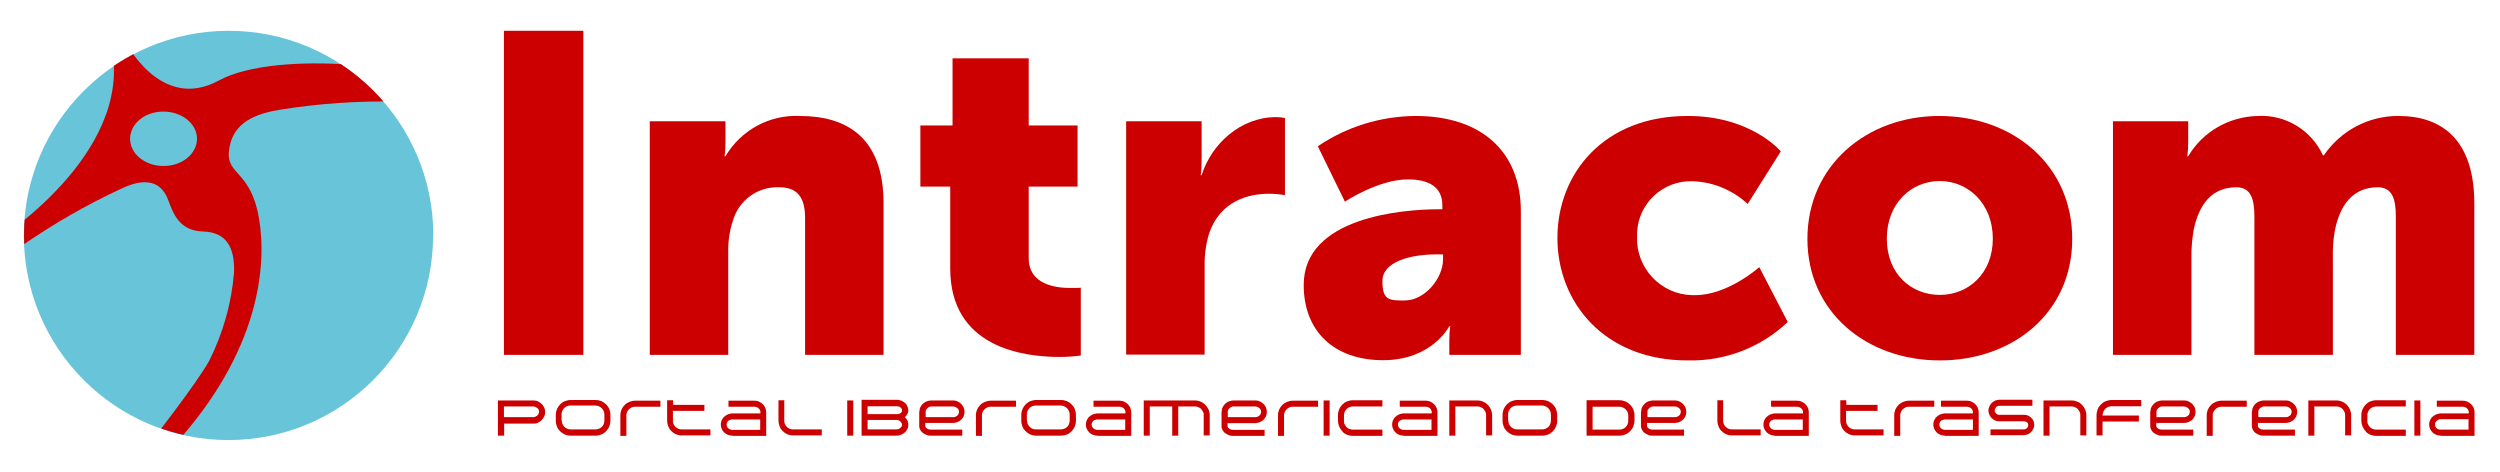
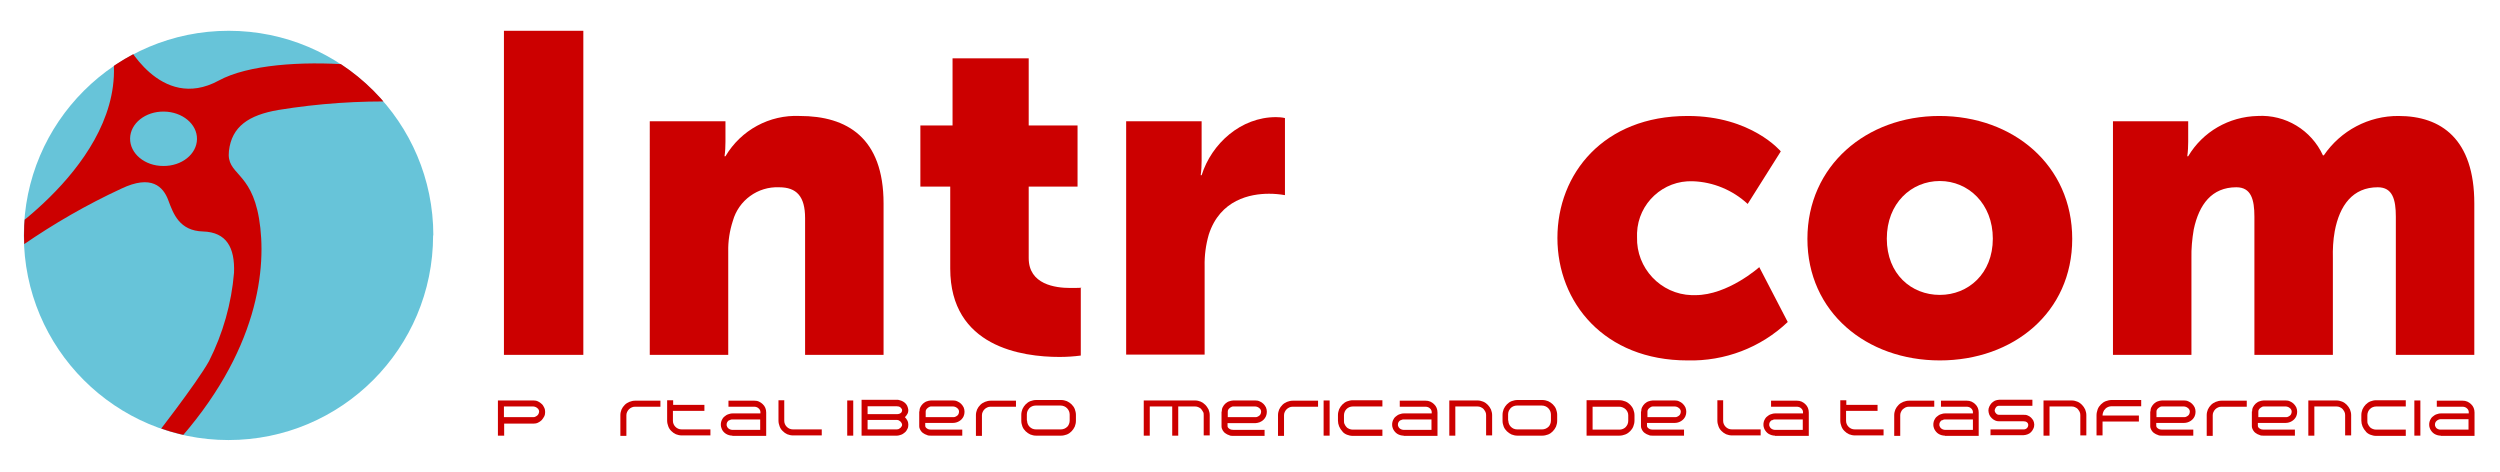
<svg xmlns="http://www.w3.org/2000/svg" version="1.1" viewBox="0 0 1080 204">
  <defs>
    <style>
      .cls-1 {
        fill: none;
      }

      .cls-2 {
        fill: #67c4d9;
      }

      .cls-3 {
        fill: #c00;
      }

      .cls-4 {
        clip-path: url(#clippath);
      }
    </style>
    <clipPath id="clippath">
      <circle class="cls-1" cx="98.8" cy="101.7" r="88.4" transform="translate(-43 99.6) rotate(-45)" />
    </clipPath>
  </defs>
  <g>
    <g id="Capa_1">
      <g id="Grupo_20">
        <g id="Grupo_23">
          <path id="Trazado_69" class="cls-3" d="M217.7,188.2h-2.6v-15.2h15.4c.6,0,1.3.1,1.9.4.6.3,1.1.6,1.6,1.1.5.4.8,1,1.1,1.6.3.6.4,1.2.4,1.9,0,.7-.1,1.3-.4,1.9-.3.6-.7,1.1-1.1,1.6-.5.5-1,.8-1.6,1.1-.6.3-1.3.4-1.9.4h-12.7v5.3ZM230.4,180.2c.3,0,.6,0,.9-.2.3-.1.5-.3.8-.5.5-.4.7-1,.8-1.6,0-.3,0-.6-.2-.9-.1-.3-.3-.5-.6-.7-.2-.2-.5-.4-.8-.5-.3-.1-.6-.2-.9-.2h-12.7v4.6h12.7Z" />
-           <path id="Trazado_70" class="cls-3" d="M246.5,188.2c-.9,0-1.7-.2-2.5-.5-1.5-.7-2.8-1.9-3.4-3.4-.3-.8-.5-1.6-.5-2.5v-2.6c0-.9.2-1.7.5-2.5.7-1.5,1.9-2.8,3.4-3.4.8-.3,1.7-.5,2.5-.5h10.8c.9,0,1.7.2,2.5.5,1.5.7,2.8,1.9,3.4,3.4.3.8.5,1.7.5,2.5v2.6c0,.9-.2,1.7-.5,2.5-.7,1.5-1.9,2.8-3.4,3.4-.8.3-1.7.5-2.5.5h-10.8ZM242.7,181.7c0,.5.1,1,.3,1.5.4.9,1.1,1.6,2,2,.5.2,1,.3,1.5.3h10.8c.5,0,1-.1,1.5-.3.5-.2.9-.5,1.2-.8.4-.3.6-.8.8-1.2.2-.5.3-1,.3-1.5v-2.6c0-.5-.1-1-.3-1.5-.4-.9-1.1-1.7-2.1-2.1-.5-.2-1-.3-1.5-.3h-10.8c-1,0-2,.4-2.7,1.1-.3.4-.6.8-.8,1.2-.2.5-.3,1-.3,1.5v2.6Z" />
          <path id="Trazado_71" class="cls-3" d="M268,188.2v-8.9c0-.8.2-1.7.5-2.4.3-.7.8-1.4,1.4-2,.6-.6,1.3-1,2-1.3.8-.3,1.6-.5,2.4-.5h11v2.6h-11c-.5,0-1,.1-1.4.3-.9.4-1.6,1.1-2,2-.2.4-.3.9-.3,1.4v8.9h-2.6Z" />
          <path id="Trazado_72" class="cls-3" d="M304.2,177.5h-13.5v4.3c0,1,.4,1.9,1.1,2.6.7.7,1.6,1.1,2.7,1.1h12.4v2.6h-12.4c-.9,0-1.7-.2-2.5-.5-.7-.3-1.4-.8-2-1.4-.6-.6-1-1.2-1.3-2-.3-.8-.5-1.6-.5-2.5v-8.8h2.6v2h13.5v2.6Z" />
          <path id="Trazado_73" class="cls-3" d="M316.4,188.2c-1,0-2-.3-2.8-.8-.8-.5-1.5-1.3-1.8-2.1-.1-.3-.2-.6-.3-.9-.2-1-.1-2,.3-2.9.3-.6.6-1.1,1.1-1.5.5-.4,1-.8,1.6-1,.6-.2,1.2-.4,1.9-.4h12.1v-.4c0-.3,0-.7-.2-1-.1-.3-.3-.6-.6-.8-.2-.2-.5-.4-.8-.5-.3-.1-.6-.2-1-.2h-11.2v-2.6h11.2c.7,0,1.4.1,2,.4.6.3,1.1.6,1.6,1.1,1,.9,1.5,2.2,1.5,3.6v10.1h-14.6ZM315,181.5c-.3.2-.6.5-.8.8-.2.3-.3.7-.3,1.1,0,.3,0,.6.2.9.1.3.3.5.5.7.2.2.5.4.8.5.3.1.6.2.9.2h12.1v-4.5h-12c-.2,0-.5,0-.7.1-.2,0-.4.2-.6.3h0Z" />
          <path id="Trazado_74" class="cls-3" d="M338.8,173v8.8c0,1,.4,1.9,1.1,2.6.7.7,1.6,1.1,2.7,1.1h12.4v2.6h-12.4c-.9,0-1.7-.2-2.5-.5-.7-.3-1.4-.8-2-1.4-.6-.6-1-1.2-1.3-2-.3-.8-.5-1.6-.5-2.5v-8.8h2.6Z" />
          <rect id="Rectángulo_49" class="cls-3" x="366" y="173" width="2.6" height="15.2" />
          <path id="Trazado_75" class="cls-3" d="M392.4,177.1c0,.6-.1,1.2-.4,1.7-.3.5-.6,1-1.1,1.4.4.4.8.9,1.1,1.5.3.6.4,1.2.4,1.8,0,.6-.1,1.3-.4,1.8-.3.6-.6,1.1-1.1,1.5-.5.4-1,.8-1.6,1-.6.2-1.2.4-1.9.4h-15.2v-15.5h15.1c.5,0,.9,0,1.4.2.5.1.9.3,1.3.5.4.2.8.5,1.1.8.3.3.6.7.8,1.1.3.6.4,1.2.5,1.8M374.9,178.9h12.6c.3,0,.5,0,.8-.1.3,0,.5-.2.7-.3.2-.1.4-.3.5-.5.1-.2.2-.5.2-.7,0-.3,0-.5-.2-.7-.1-.2-.3-.4-.5-.6-.2-.2-.5-.3-.8-.4-.3,0-.6-.1-.9-.1h-12.5v3.4ZM389.5,184.3c.1-.2.2-.5.2-.7,0-.3,0-.5-.2-.8-.1-.2-.3-.5-.5-.7-.2-.2-.5-.3-.7-.5-.3-.1-.6-.2-.9-.2h-12.6v4.1h12.6c.4,0,.9-.1,1.2-.4.4-.2.7-.5.8-.9" />
          <path id="Trazado_76" class="cls-3" d="M397.2,177.8c0-.7.1-1.3.4-1.9.3-.6.7-1.1,1.1-1.5.5-.4,1-.8,1.6-1,.6-.2,1.3-.4,1.9-.4h9.5c.7,0,1.3.1,1.9.4,1.2.5,2.1,1.4,2.7,2.6.5,1.2.5,2.6,0,3.8-.8,1.8-2.7,2.9-4.6,2.9h-12v1.3c0,.5.4.9.9,1.2.5.3,1,.4,1.6.4h13.5v2.6h-13.6c-.6,0-1.2,0-1.7-.3-.6-.2-1.1-.4-1.6-.8-.5-.3-.9-.8-1.2-1.3-.3-.5-.5-1.1-.5-1.7v-6.4ZM402.3,175.6c-.3,0-.6,0-.8.2-.3.1-.6.3-.8.5-.2.2-.5.4-.6.7-.2.3-.2.6-.2.9v2.3h12c.3,0,.6,0,.9-.2.3-.1.5-.3.8-.5.2-.2.4-.4.5-.7.1-.3.2-.6.2-.9,0-.3,0-.6-.2-.9-.1-.3-.3-.5-.6-.7-.2-.2-.5-.4-.8-.5-.3-.1-.6-.2-.9-.2h-9.5Z" />
          <path id="Trazado_77" class="cls-3" d="M421.6,188.2v-8.9c0-.8.2-1.7.5-2.4.3-.7.8-1.4,1.4-2,.6-.6,1.3-1,2-1.3.8-.3,1.6-.5,2.4-.5h11v2.6h-11c-.5,0-1,.1-1.4.3-.9.4-1.6,1.1-2,2-.2.4-.3.9-.3,1.4v8.9h-2.6Z" />
          <path id="Trazado_78" class="cls-3" d="M447.6,188.2c-.9,0-1.7-.2-2.5-.5-1.5-.7-2.8-1.9-3.4-3.4-.3-.8-.5-1.6-.5-2.5v-2.6c0-.9.2-1.7.5-2.5.7-1.5,1.9-2.8,3.4-3.4.8-.3,1.7-.5,2.5-.5h10.8c.9,0,1.7.2,2.5.5,1.5.7,2.8,1.9,3.4,3.4.3.8.5,1.7.5,2.5v2.6c0,.9-.2,1.7-.5,2.5-.7,1.5-1.9,2.8-3.4,3.4-.8.3-1.7.5-2.5.5h-10.8ZM443.7,181.7c0,.5.1,1,.3,1.5.4.9,1.1,1.6,2,2,.5.2,1,.3,1.5.3h10.8c.5,0,1-.1,1.5-.3.5-.2.9-.5,1.2-.8.4-.3.6-.8.8-1.2.2-.5.3-1,.3-1.5v-2.6c0-.5-.1-1-.3-1.5-.4-.9-1.1-1.7-2.1-2.1-.5-.2-1-.3-1.5-.3h-10.8c-1,0-2,.4-2.7,1.1-.3.4-.6.8-.8,1.2-.2.5-.3,1-.3,1.5v2.6Z" />
-           <path id="Trazado_79" class="cls-3" d="M474.1,188.2c-1,0-2-.3-2.8-.8-.8-.5-1.4-1.3-1.8-2.1-.1-.3-.2-.6-.3-.9-.2-1-.1-2,.3-2.9.3-.6.6-1.1,1.1-1.5.5-.4,1-.8,1.6-1,.6-.2,1.2-.4,1.9-.4h12.1v-.4c0-.3,0-.7-.2-1-.1-.3-.3-.6-.6-.8-.2-.2-.5-.4-.8-.5-.3-.1-.6-.2-1-.2h-11.2v-2.6h11.2c.7,0,1.4.1,2,.4.6.3,1.1.6,1.6,1.1,1,.9,1.5,2.2,1.5,3.6v10.1h-14.6ZM472.7,181.5c-.3.2-.6.5-.8.8-.2.3-.3.7-.3,1.1,0,.3,0,.6.2.9.1.3.3.5.5.7.2.2.5.4.8.5.3.1.6.2.9.2h12.1v-4.5h-12c-.2,0-.5,0-.7.1-.2,0-.4.2-.6.3h0Z" />
          <path id="Trazado_80" class="cls-3" d="M516.3,173c.8,0,1.7.2,2.4.5.7.3,1.4.8,2,1.4.6.6,1,1.3,1.4,2,.3.8.5,1.6.5,2.4v8.8h-2.6v-8.8c0-.5,0-1-.3-1.4-.2-.4-.5-.8-.8-1.2-.3-.3-.7-.6-1.2-.8-.4-.2-.9-.3-1.4-.3h-7.3v12.6h-2.6v-12.6h-9.7v12.6h-2.6v-15.2h22.2Z" />
          <path id="Trazado_81" class="cls-3" d="M527.8,177.8c0-.7.1-1.3.4-1.9.3-.6.7-1.1,1.1-1.5.5-.4,1-.8,1.6-1,.6-.2,1.3-.4,1.9-.4h9.5c.7,0,1.3.1,1.9.4,1.2.5,2.1,1.4,2.7,2.6.5,1.2.5,2.6,0,3.8-.5,1.2-1.5,2.1-2.7,2.6-.6.2-1.3.4-1.9.4h-12v1.3c0,.5.4.9.9,1.2.5.3,1,.4,1.6.4h13.5v2.6h-13.6c-.6,0-1.2,0-1.7-.3-.6-.2-1.1-.4-1.6-.8-.5-.3-.9-.8-1.2-1.3-.3-.5-.5-1.1-.5-1.7v-6.4ZM532.8,175.6c-.3,0-.6,0-.8.2-.3.1-.6.3-.8.5-.2.2-.5.4-.6.7-.2.3-.2.6-.2.9v2.3h12c.3,0,.6,0,.9-.2.3-.1.5-.3.8-.5.2-.2.4-.4.5-.7.1-.3.2-.6.2-.9,0-.3,0-.6-.2-.9-.1-.3-.3-.5-.6-.7-.2-.2-.5-.4-.8-.5-.3-.1-.6-.2-.9-.2h-9.5Z" />
          <path id="Trazado_82" class="cls-3" d="M552.1,188.2v-8.9c0-.8.2-1.7.5-2.4.3-.7.8-1.4,1.4-2,.6-.6,1.3-1,2-1.3.8-.3,1.6-.5,2.4-.5h11v2.6h-11c-.5,0-1,.1-1.4.3-.9.4-1.6,1.1-2,2-.2.4-.3.9-.3,1.4v8.9h-2.6Z" />
          <rect id="Rectángulo_50" class="cls-3" x="571.8" y="173" width="2.6" height="15.2" />
          <path id="Trazado_83" class="cls-3" d="M579.9,186.3c-1.2-1.2-1.9-2.9-1.9-4.6v-2.4c0-.9.2-1.7.5-2.5.7-1.5,1.9-2.8,3.4-3.4.8-.3,1.7-.5,2.5-.5h12.8v2.7h-12.8c-.5,0-1,.1-1.5.3-.5.2-.9.5-1.2.8-.4.4-.6.8-.8,1.2-.2.5-.3,1-.3,1.5v2.4c0,.5,0,1,.3,1.5.2.5.5.9.8,1.2.3.4.8.6,1.2.8.5.2,1,.3,1.5.3h12.8v2.7h-12.8c-.9,0-1.7-.2-2.5-.5-.8-.3-1.5-.8-2-1.4" />
          <path id="Trazado_84" class="cls-3" d="M606.4,188.2c-1,0-2-.3-2.8-.8-.8-.5-1.4-1.3-1.8-2.1-.1-.3-.2-.6-.3-.9-.2-1-.1-2,.3-2.9.3-.6.6-1.1,1.1-1.5.5-.4,1-.8,1.6-1,.6-.2,1.2-.4,1.9-.4h12.1v-.4c0-.3,0-.7-.2-1-.1-.3-.3-.6-.6-.8-.2-.2-.5-.4-.8-.5-.3-.1-.6-.2-1-.2h-11.2v-2.6h11.2c.7,0,1.3.1,2,.4.6.3,1.1.6,1.6,1.1,1,.9,1.5,2.2,1.5,3.6v10.1h-14.6ZM605,181.5c-.3.2-.6.5-.8.8-.2.3-.3.7-.3,1.1,0,.3,0,.6.2.9.1.3.3.5.5.7.2.2.5.4.8.5.3.1.6.2.9.2h12.1v-4.5h-12c-.2,0-.5,0-.7.1-.2,0-.4.2-.6.3h0Z" />
          <path id="Trazado_85" class="cls-3" d="M638.3,173c.8,0,1.7.2,2.4.5,1.5.6,2.7,1.9,3.4,3.4.3.8.5,1.6.5,2.4v8.8h-2.6v-8.8c0-.5-.1-1-.3-1.4-.2-.4-.5-.8-.8-1.2-.3-.3-.7-.6-1.2-.8-.4-.2-.9-.3-1.4-.3h-9.6v12.6h-2.6v-15.2h12.1Z" />
          <path id="Trazado_86" class="cls-3" d="M655.5,188.2c-.9,0-1.7-.2-2.5-.5-1.5-.7-2.8-1.9-3.4-3.4-.3-.8-.5-1.6-.5-2.5v-2.6c0-.9.2-1.7.5-2.5.7-1.5,1.9-2.8,3.4-3.4.8-.3,1.7-.5,2.5-.5h10.8c.9,0,1.7.2,2.5.5,1.5.7,2.8,1.9,3.4,3.4.3.8.5,1.7.5,2.5v2.6c0,.9-.2,1.7-.5,2.5-.7,1.5-1.9,2.8-3.4,3.4-.8.3-1.7.5-2.5.5h-10.8ZM651.6,181.7c0,.5.1,1,.3,1.5.4.9,1.1,1.6,2,2,.5.2,1,.3,1.5.3h10.8c.5,0,1-.1,1.5-.3.5-.2.9-.5,1.2-.8.4-.3.6-.8.8-1.2.2-.5.3-1,.3-1.5v-2.6c0-.5-.1-1-.3-1.5-.4-.9-1.1-1.7-2.1-2.1-.5-.2-1-.3-1.5-.3h-10.8c-1,0-2,.4-2.7,1.1-.3.4-.6.8-.8,1.2-.2.5-.3,1-.3,1.5v2.6Z" />
          <path id="Trazado_87" class="cls-3" d="M685.4,172.9h14.2c.9,0,1.7.2,2.5.5.8.3,1.5.8,2.1,1.4.6.6,1.1,1.3,1.4,2.1.3.8.5,1.6.5,2.5v2.3c0,.9-.2,1.7-.5,2.5-.3.8-.8,1.5-1.4,2.1-.6.6-1.3,1.1-2.1,1.4-.8.3-1.6.5-2.5.5h-14.2v-15.2ZM703.4,179.4c0-.5-.1-1-.3-1.4-.4-.9-1.1-1.6-2.1-2-.5-.2-1-.3-1.5-.3h-11.5v9.9h11.6c.5,0,1-.1,1.5-.3.5-.2.9-.5,1.2-.8.3-.3.6-.8.8-1.2.2-.5.3-1,.3-1.5v-2.3Z" />
          <path id="Trazado_88" class="cls-3" d="M709,177.8c0-.7.1-1.3.4-1.9.3-.6.7-1.1,1.1-1.5.5-.4,1-.8,1.6-1,.6-.2,1.3-.4,1.9-.4h9.5c.7,0,1.3.1,1.9.4,1.2.5,2.1,1.4,2.7,2.6.5,1.2.5,2.6,0,3.8-.8,1.8-2.7,2.9-4.6,2.9h-12v1.3c0,.5.4.9.9,1.2.5.3,1,.4,1.6.4h13.5v2.6h-13.6c-.6,0-1.2,0-1.7-.3-.6-.2-1.1-.4-1.6-.8-.5-.3-.9-.8-1.2-1.3-.3-.5-.5-1.1-.5-1.7v-6.4ZM714.1,175.6c-.3,0-.6,0-.8.2-.3.1-.6.3-.8.5-.2.2-.5.4-.6.7-.2.3-.2.6-.2.9v2.3h12c.3,0,.6,0,.9-.2.3-.1.5-.3.8-.5.2-.2.4-.4.5-.7.1-.3.2-.6.2-.9,0-.3,0-.6-.2-.9-.1-.3-.3-.5-.6-.7-.2-.2-.5-.4-.8-.5-.3-.1-.6-.2-.9-.2h-9.5Z" />
          <path id="Trazado_89" class="cls-3" d="M744.4,173v8.8c0,1,.4,1.9,1.1,2.6.7.7,1.6,1.1,2.7,1.1h12.4v2.6h-12.4c-.9,0-1.7-.2-2.5-.5-.7-.3-1.4-.8-2-1.4-.6-.6-1-1.2-1.3-2-.3-.8-.5-1.6-.5-2.5v-8.8h2.6Z" />
          <path id="Trazado_90" class="cls-3" d="M766.8,188.2c-1,0-1.9-.3-2.8-.8-.8-.5-1.4-1.3-1.8-2.1-.1-.3-.2-.6-.3-.9-.2-1-.1-2,.3-2.9.3-.6.6-1.1,1.1-1.5.5-.4,1-.8,1.6-1,.6-.2,1.2-.4,1.9-.4h12.1v-.4c0-.3,0-.7-.2-1-.1-.3-.3-.6-.6-.8-.2-.2-.5-.4-.8-.5-.3-.1-.6-.2-1-.2h-11.2v-2.6h11.2c.7,0,1.3.1,2,.4.6.3,1.1.6,1.6,1.1,1,.9,1.5,2.2,1.5,3.6v10.1h-14.6ZM765.4,181.5c-.3.2-.6.5-.8.8-.2.3-.3.7-.3,1.1,0,.3,0,.6.2.9.1.3.3.5.5.7.2.2.5.4.8.5.3.1.6.2.9.2h12.1v-4.5h-12c-.2,0-.5,0-.7.1-.2,0-.4.2-.6.3h0Z" />
          <path id="Trazado_91" class="cls-3" d="M811,177.5h-13.5v4.3c0,1,.4,1.9,1.1,2.6.7.7,1.6,1.1,2.7,1.1h12.4v2.6h-12.4c-.9,0-1.7-.2-2.5-.5-.7-.3-1.4-.8-2-1.4-.6-.6-1-1.2-1.3-2-.3-.8-.5-1.6-.5-2.5v-8.8h2.6v2h13.5v2.6Z" />
          <path id="Trazado_92" class="cls-3" d="M818.3,188.2v-8.9c0-.8.2-1.7.5-2.4.3-.7.8-1.4,1.4-2,.6-.6,1.3-1,2-1.3.8-.3,1.6-.5,2.4-.5h11v2.6h-11c-.5,0-1,.1-1.4.3-.4.2-.8.5-1.2.8-.3.3-.6.7-.8,1.2-.2.4-.3.9-.3,1.4v8.9h-2.6Z" />
          <path id="Trazado_93" class="cls-3" d="M840.2,188.2c-1,0-2-.3-2.8-.8-.8-.5-1.4-1.3-1.8-2.1-.1-.3-.2-.6-.3-.9-.2-1-.1-2,.3-2.9.3-.6.6-1.1,1.1-1.5.5-.4,1-.8,1.6-1,.6-.2,1.2-.4,1.9-.4h12.1v-.4c0-.3,0-.7-.2-1-.1-.3-.3-.6-.6-.8-.2-.2-.5-.4-.8-.5-.3-.1-.6-.2-1-.2h-11.2v-2.6h11.2c.7,0,1.3.1,2,.4.6.3,1.1.6,1.6,1.1,1,.9,1.5,2.2,1.5,3.6v10.1h-14.6ZM838.9,181.5c-.3.2-.6.5-.8.8-.2.3-.3.7-.3,1.1,0,.3,0,.6.2.9.1.3.3.5.5.7.2.2.5.4.8.5.3.1.6.2.9.2h12.1v-4.5h-12c-.2,0-.5,0-.7.1-.2,0-.4.2-.6.3h0Z" />
          <path id="Trazado_94" class="cls-3" d="M859.9,188.2v-2.7h14.4c1.1,0,1.9-.9,1.9-1.9,0-.5-.2-.9-.6-1.2-.4-.3-.9-.4-1.4-.4h-10.6c-.6,0-1.2-.1-1.8-.4-.5-.2-1-.6-1.4-1-.4-.4-.8-.9-1-1.4-.2-.6-.4-1.2-.4-1.8,0-.6.1-1.2.4-1.8.2-.5.6-1,1-1.5.4-.4.9-.7,1.4-1,.6-.2,1.2-.4,1.8-.4h14.4v2.6h-14.4c-.5,0-1,.2-1.3.6-.3.4-.5.8-.6,1.3,0,.5.2,1,.6,1.4.3.4.8.6,1.3.6h10.6c.6,0,1.2,0,1.8.3.5.2,1,.5,1.4.9.4.4.7.8,1,1.3.2.5.4,1.1.4,1.7,0,.6-.1,1.2-.4,1.8-.5,1.1-1.3,2-2.4,2.4-.6.2-1.2.4-1.8.4h-14.4Z" />
          <path id="Trazado_95" class="cls-3" d="M895,173c.8,0,1.7.2,2.4.5,1.5.6,2.7,1.9,3.4,3.4.3.8.5,1.6.5,2.4v8.8h-2.6v-8.8c0-.5-.1-1-.3-1.4-.2-.4-.5-.8-.8-1.2-.3-.3-.7-.6-1.2-.8-.4-.2-.9-.3-1.4-.3h-9.6v12.6h-2.6v-15.2h12.1Z" />
          <path id="Trazado_96" class="cls-3" d="M909.4,176.8c-.4.3-.6.7-.8,1.2-.2.5-.3,1-.3,1.5h0s15.7,0,15.7,0v2.6h-15.7v6h-2.6v-8.7c0-.9.2-1.7.5-2.6.3-.8.8-1.5,1.4-2.1.6-.6,1.3-1.1,2.1-1.4.8-.3,1.7-.5,2.5-.5h12.8v2.7h-12.8c-.5,0-1,.1-1.5.3-.5.2-.9.5-1.2.8h0Z" />
          <path id="Trazado_97" class="cls-3" d="M929,177.8c0-.7.1-1.3.4-1.9.3-.6.7-1.1,1.1-1.5.5-.4,1-.8,1.6-1,.6-.2,1.3-.4,1.9-.4h9.5c.7,0,1.3.1,1.9.4,1.2.5,2.1,1.4,2.7,2.6.5,1.2.5,2.6,0,3.8-.8,1.8-2.7,2.9-4.6,2.9h-12v1.3c0,.5.4.9.9,1.2.5.3,1,.4,1.6.4h13.5v2.6h-13.6c-.6,0-1.2,0-1.7-.3-.6-.2-1.1-.4-1.6-.8-.5-.3-.9-.8-1.2-1.3-.3-.5-.5-1.1-.5-1.7v-6.4ZM934,175.6c-.3,0-.6,0-.8.2-.3.1-.6.3-.8.5-.2.2-.5.4-.6.7-.2.3-.2.6-.2.9v2.3h12c.3,0,.6,0,.9-.2.3-.1.5-.3.8-.5.2-.2.4-.4.5-.7.1-.3.2-.6.2-.9,0-.3,0-.6-.2-.9-.1-.3-.3-.5-.6-.7-.2-.2-.5-.4-.8-.5-.3-.1-.6-.2-.9-.2h-9.5Z" />
          <path id="Trazado_98" class="cls-3" d="M953.3,188.2v-8.9c0-.8.2-1.7.5-2.4.3-.7.8-1.4,1.4-2,.6-.6,1.3-1,2-1.3.8-.3,1.6-.5,2.4-.5h11v2.6h-11c-.5,0-1,.1-1.4.3-.9.4-1.6,1.1-2,2-.2.4-.3.9-.3,1.4v8.9h-2.6Z" />
          <path id="Trazado_99" class="cls-3" d="M972.9,177.8c0-.7.1-1.3.4-1.9.3-.6.7-1.1,1.1-1.5.5-.4,1-.8,1.6-1,.6-.2,1.3-.4,1.9-.4h9.5c.7,0,1.3.1,1.9.4,1.2.5,2.1,1.4,2.7,2.6.5,1.2.5,2.6,0,3.8-.8,1.8-2.7,2.9-4.6,2.9h-12v1.3c0,.5.4.9.9,1.2.5.3,1,.4,1.6.4h13.5v2.6h-13.6c-.6,0-1.2,0-1.7-.3-.6-.2-1.1-.4-1.6-.8-.5-.3-.9-.8-1.2-1.3-.3-.5-.5-1.1-.5-1.7v-6.4ZM978,175.6c-.3,0-.6,0-.8.2-.3.1-.6.3-.8.5-.2.2-.5.4-.6.7-.2.3-.2.6-.2.9v2.3h12c.3,0,.6,0,.9-.2.3-.1.5-.3.8-.5.2-.2.4-.4.5-.7.1-.3.2-.6.2-.9,0-.3,0-.6-.2-.9-.1-.3-.3-.5-.6-.7-.2-.2-.5-.4-.8-.5-.3-.1-.6-.2-.9-.2h-9.5Z" />
          <path id="Trazado_100" class="cls-3" d="M1009.4,173c.8,0,1.7.2,2.4.5,1.5.6,2.7,1.9,3.4,3.4.3.8.5,1.6.5,2.4v8.8h-2.6v-8.8c0-.5-.1-1-.3-1.4-.2-.4-.5-.8-.8-1.2-.3-.3-.7-.6-1.2-.8-.4-.2-.9-.3-1.4-.3h-9.6v12.6h-2.6v-15.2h12.1Z" />
          <path id="Trazado_101" class="cls-3" d="M1022,186.3c-1.2-1.2-1.9-2.9-1.9-4.6v-2.4c0-.9.2-1.7.5-2.5.7-1.5,1.9-2.8,3.4-3.4.8-.3,1.6-.5,2.5-.5h12.8v2.7h-12.8c-.5,0-1,.1-1.5.3-.5.2-.9.5-1.2.8-.4.4-.6.8-.8,1.2-.2.5-.3,1-.3,1.5v2.4c0,.5,0,1,.3,1.5.2.5.5.9.8,1.2.3.4.8.6,1.2.8.5.2,1,.3,1.5.3h12.8v2.7h-12.8c-.9,0-1.7-.2-2.5-.5-.8-.3-1.5-.8-2-1.4" />
          <rect id="Rectángulo_51" class="cls-3" x="1043" y="173" width="2.6" height="15.2" />
          <path id="Trazado_102" class="cls-3" d="M1054.4,188.2c-1,0-2-.3-2.8-.8-.8-.5-1.4-1.3-1.8-2.1-.1-.3-.2-.6-.3-.9-.2-1-.1-2,.3-2.9.3-.6.6-1.1,1.1-1.5.5-.4,1-.8,1.6-1,.6-.2,1.2-.4,1.9-.4h12.1v-.4c0-.3,0-.7-.2-1-.1-.3-.3-.6-.6-.8-.2-.2-.5-.4-.8-.5-.3-.1-.6-.2-1-.2h-11.2v-2.6h11.2c.7,0,1.3.1,2,.4.6.3,1.1.6,1.6,1.1,1,.9,1.5,2.2,1.5,3.6v10.1h-14.6ZM1053,181.5c-.3.2-.6.5-.8.8-.2.3-.3.7-.3,1.1,0,.3,0,.6.2.9.1.3.3.5.5.7.5.4,1.1.6,1.7.6h12.1v-4.5h-12c-.2,0-.5,0-.7.1-.2,0-.4.2-.6.3h0Z" />
          <rect id="Rectángulo_52" class="cls-3" x="217.7" y="13.3" width="34.3" height="140" />
          <path id="Trazado_103" class="cls-3" d="M280.9,52.4h32.5v8.8c0,2.1-.1,4.2-.4,6.3h.4c6.7-11.3,19-18,32.1-17.4,20.4,0,36.2,9.4,36.2,37.8v65.4h-33.9v-59.1c0-9.4-3.7-13.3-11.2-13.3-9.2-.4-17.5,5.6-20,14.5-1.4,4.3-2.1,8.8-2,13.3v44.6h-33.9V52.4Z" />
          <path id="Trazado_104" class="cls-3" d="M410.5,80.6h-12.9v-26.4h13.9v-29h32.9v29h21.1v26.4h-21.1v30.9c0,11.4,11.5,12.9,18,12.9s4.5-.2,4.5-.2v29.4c-3,.4-6.1.6-9.2.6-16.1,0-47.2-4.3-47.2-38.2v-35.4Z" />
          <path id="Trazado_105" class="cls-3" d="M486.6,52.4h32.5v17c0,2.1-.1,4.2-.4,6.3h.4c4.3-13.7,17-25.1,32.1-25.1,1.3,0,2.6.1,3.9.4v33.3c-2.3-.4-4.6-.6-6.9-.6-8,0-21.1,2.5-26,17.6-1.3,4.5-1.9,9.1-1.8,13.7v38.2h-33.9V52.4Z" />
-           <path id="Trazado_106" class="cls-3" d="M621.7,90.4h1.4v-1.7c0-8.4-6.5-11.2-14.9-11.2-12.7,0-27.2,9.6-27.2,9.6l-11.7-23.9c12.5-8.5,27.2-13,42.3-13.1,28.4,0,45.4,15.5,45.4,41.1v62.1h-30.9v-6.1c0-2.1.1-4.2.4-6.3h-.4s-7.4,14.7-28.6,14.7-34.3-12.5-34.3-32.5c0-29.4,42.9-32.7,58.5-32.7M606.8,129.8c8.8,0,16.6-9.6,16.6-17.8v-2.1h-3.1c-10.8,0-23.1,3.1-23.1,11.5s2.9,8.4,9.6,8.4" />
          <path id="Trazado_107" class="cls-3" d="M729.2,50.1c27.4,0,40.1,15.3,40.1,15.3l-14.3,22.7c-6.5-6-14.9-9.5-23.7-9.8-12.8-.5-23.6,9.5-24.1,22.3,0,.6,0,1.2,0,1.8-.4,13.4,10.2,24.7,23.6,25.1.5,0,1.1,0,1.6,0,14.1,0,27.6-12.1,27.6-12.1l12.3,23.7c-11.7,11.1-27.2,17-43.3,16.6-36,0-56.2-25.1-56.2-52.9s20-52.7,56.2-52.7" />
          <path id="Trazado_108" class="cls-3" d="M837.8,50.1c31.9,0,57.4,21.3,57.4,53.1s-25.5,52.5-57.2,52.5-57.2-20.9-57.2-52.5,25.5-53.1,57-53.1M838,127.4c12.3,0,22.9-9.2,22.9-24.3s-10.6-24.9-22.9-24.9-22.9,9.6-22.9,24.9,10.6,24.3,22.9,24.3" />
          <path id="Trazado_109" class="cls-3" d="M912.8,52.4h32.5v8.8c0,2.1-.1,4.2-.4,6.3h.4c6.3-10.6,17.6-17.1,30-17.4,12-.7,23.2,6.1,28.2,17h.4c7.3-10.7,19.4-17.1,32.3-17,18.4,0,32.7,10,32.7,37.8v65.4h-33.9v-59.7c0-7.4-1.4-12.7-7.8-12.7-10.8,0-16.5,7.8-18.6,19-.7,3.9-.9,7.8-.8,11.7v41.7h-33.9v-59.7c0-7.4-1.4-12.7-7.8-12.7-10.6,0-16.1,7.4-18.4,18.2-.7,4.1-1.1,8.3-1,12.5v41.7h-33.9V52.4Z" />
          <path id="Trazado_110" class="cls-2" d="M187.2,101.7c0-48.8-39.6-88.4-88.4-88.4S10.3,52.9,10.3,101.7c0,48.8,39.6,88.4,88.4,88.4h0c48.8,0,88.4-39.6,88.4-88.4" />
        </g>
        <g id="Grupo_25">
          <g class="cls-4">
            <g id="Grupo_24">
              <path id="Trazado_111" class="cls-3" d="M193.2,39c-5.9-10.1-73.4-18-98.7-4.2-25.4,13.8-40.6-17.3-40.6-17.3l-5.7,2.7C57.8,67-2.1,104.3-2.1,104.3l11.9,1.6c13.5-9.3,27.7-17.5,42.6-24.4,13-6.2,18.1-.9,20.3,5s4.8,13.2,15,13.5,13.8,7,13.4,17.8c-1.1,13.3-4.8,26.3-10.8,38.2-5.4,9.7-24.7,34.4-24.7,34.4l9.6,2c36.8-40.4,40.2-77.2,36.7-98s-14.2-18.7-13-29.2,8.5-15.5,21.4-17.7c17.2-2.8,34.7-4,52.1-3.6,9.3.1,18.5,1.6,27.3,4.5l-6.5-9.3ZM70.5,71.7c-8,0-14.4-5.4-14.3-11.9s6.6-11.7,14.6-11.6,14.4,5.4,14.3,11.9-6.6,11.7-14.6,11.6" />
            </g>
          </g>
        </g>
      </g>
    </g>
  </g>
</svg>